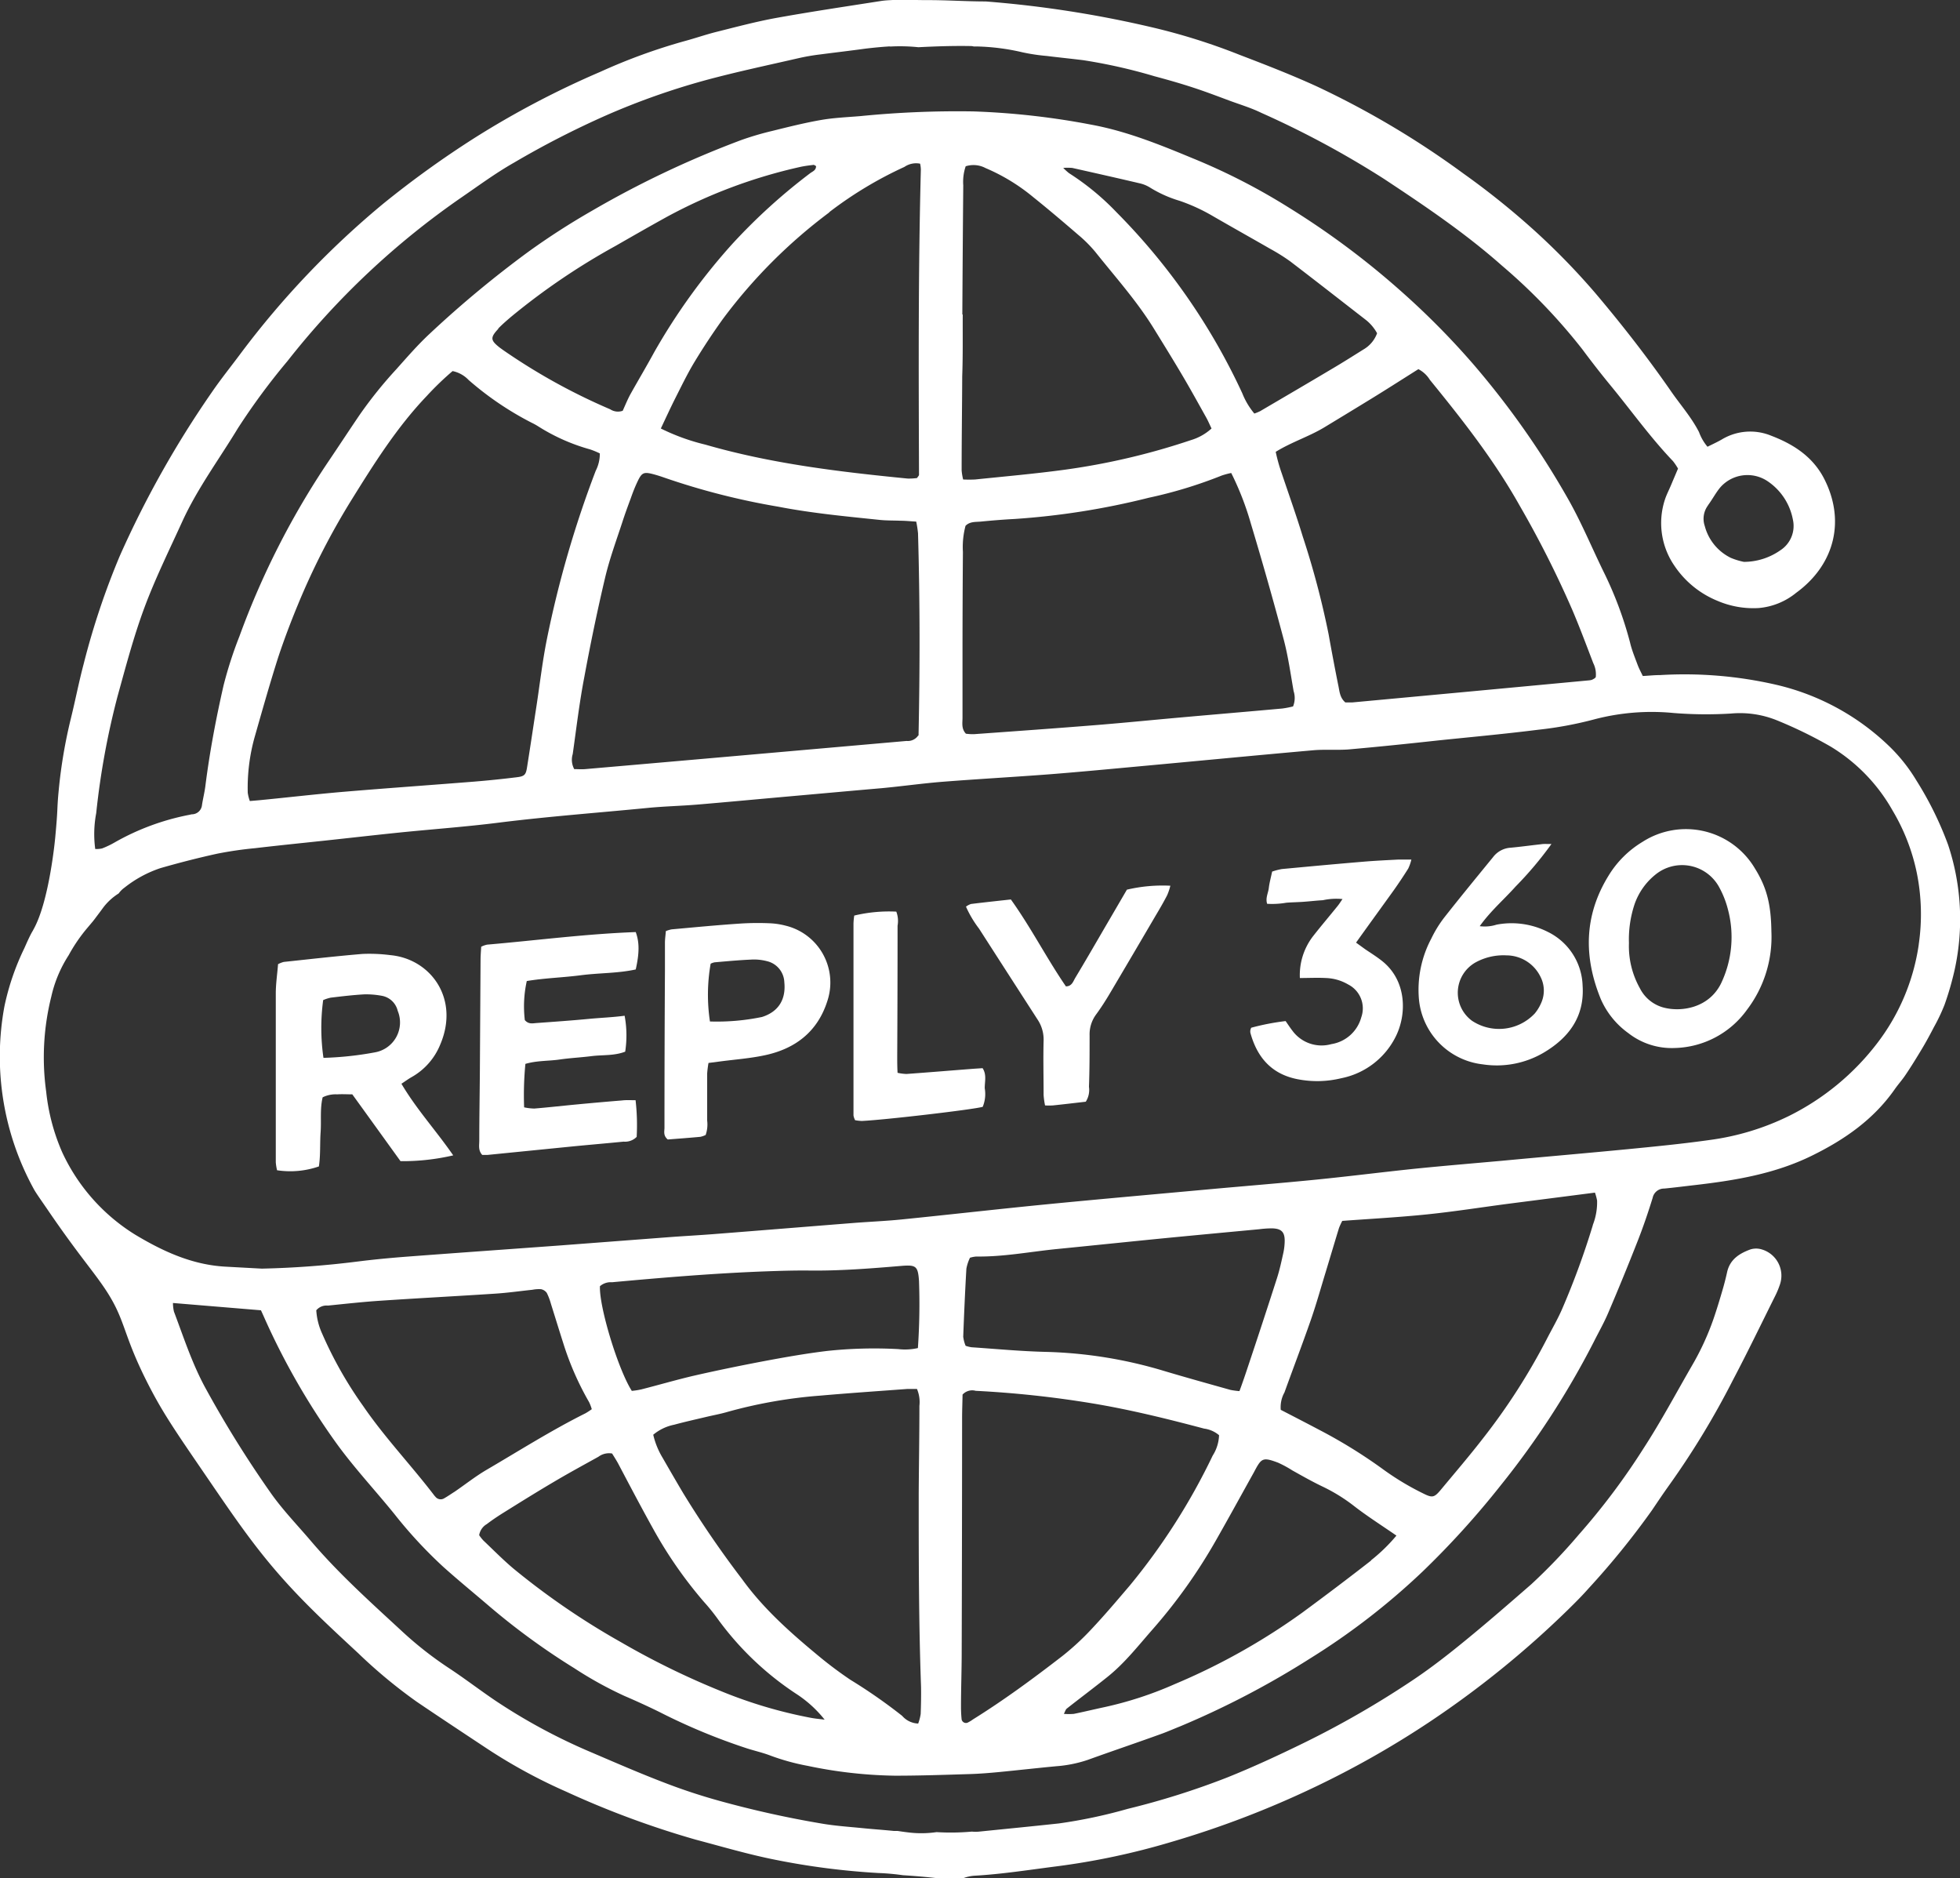
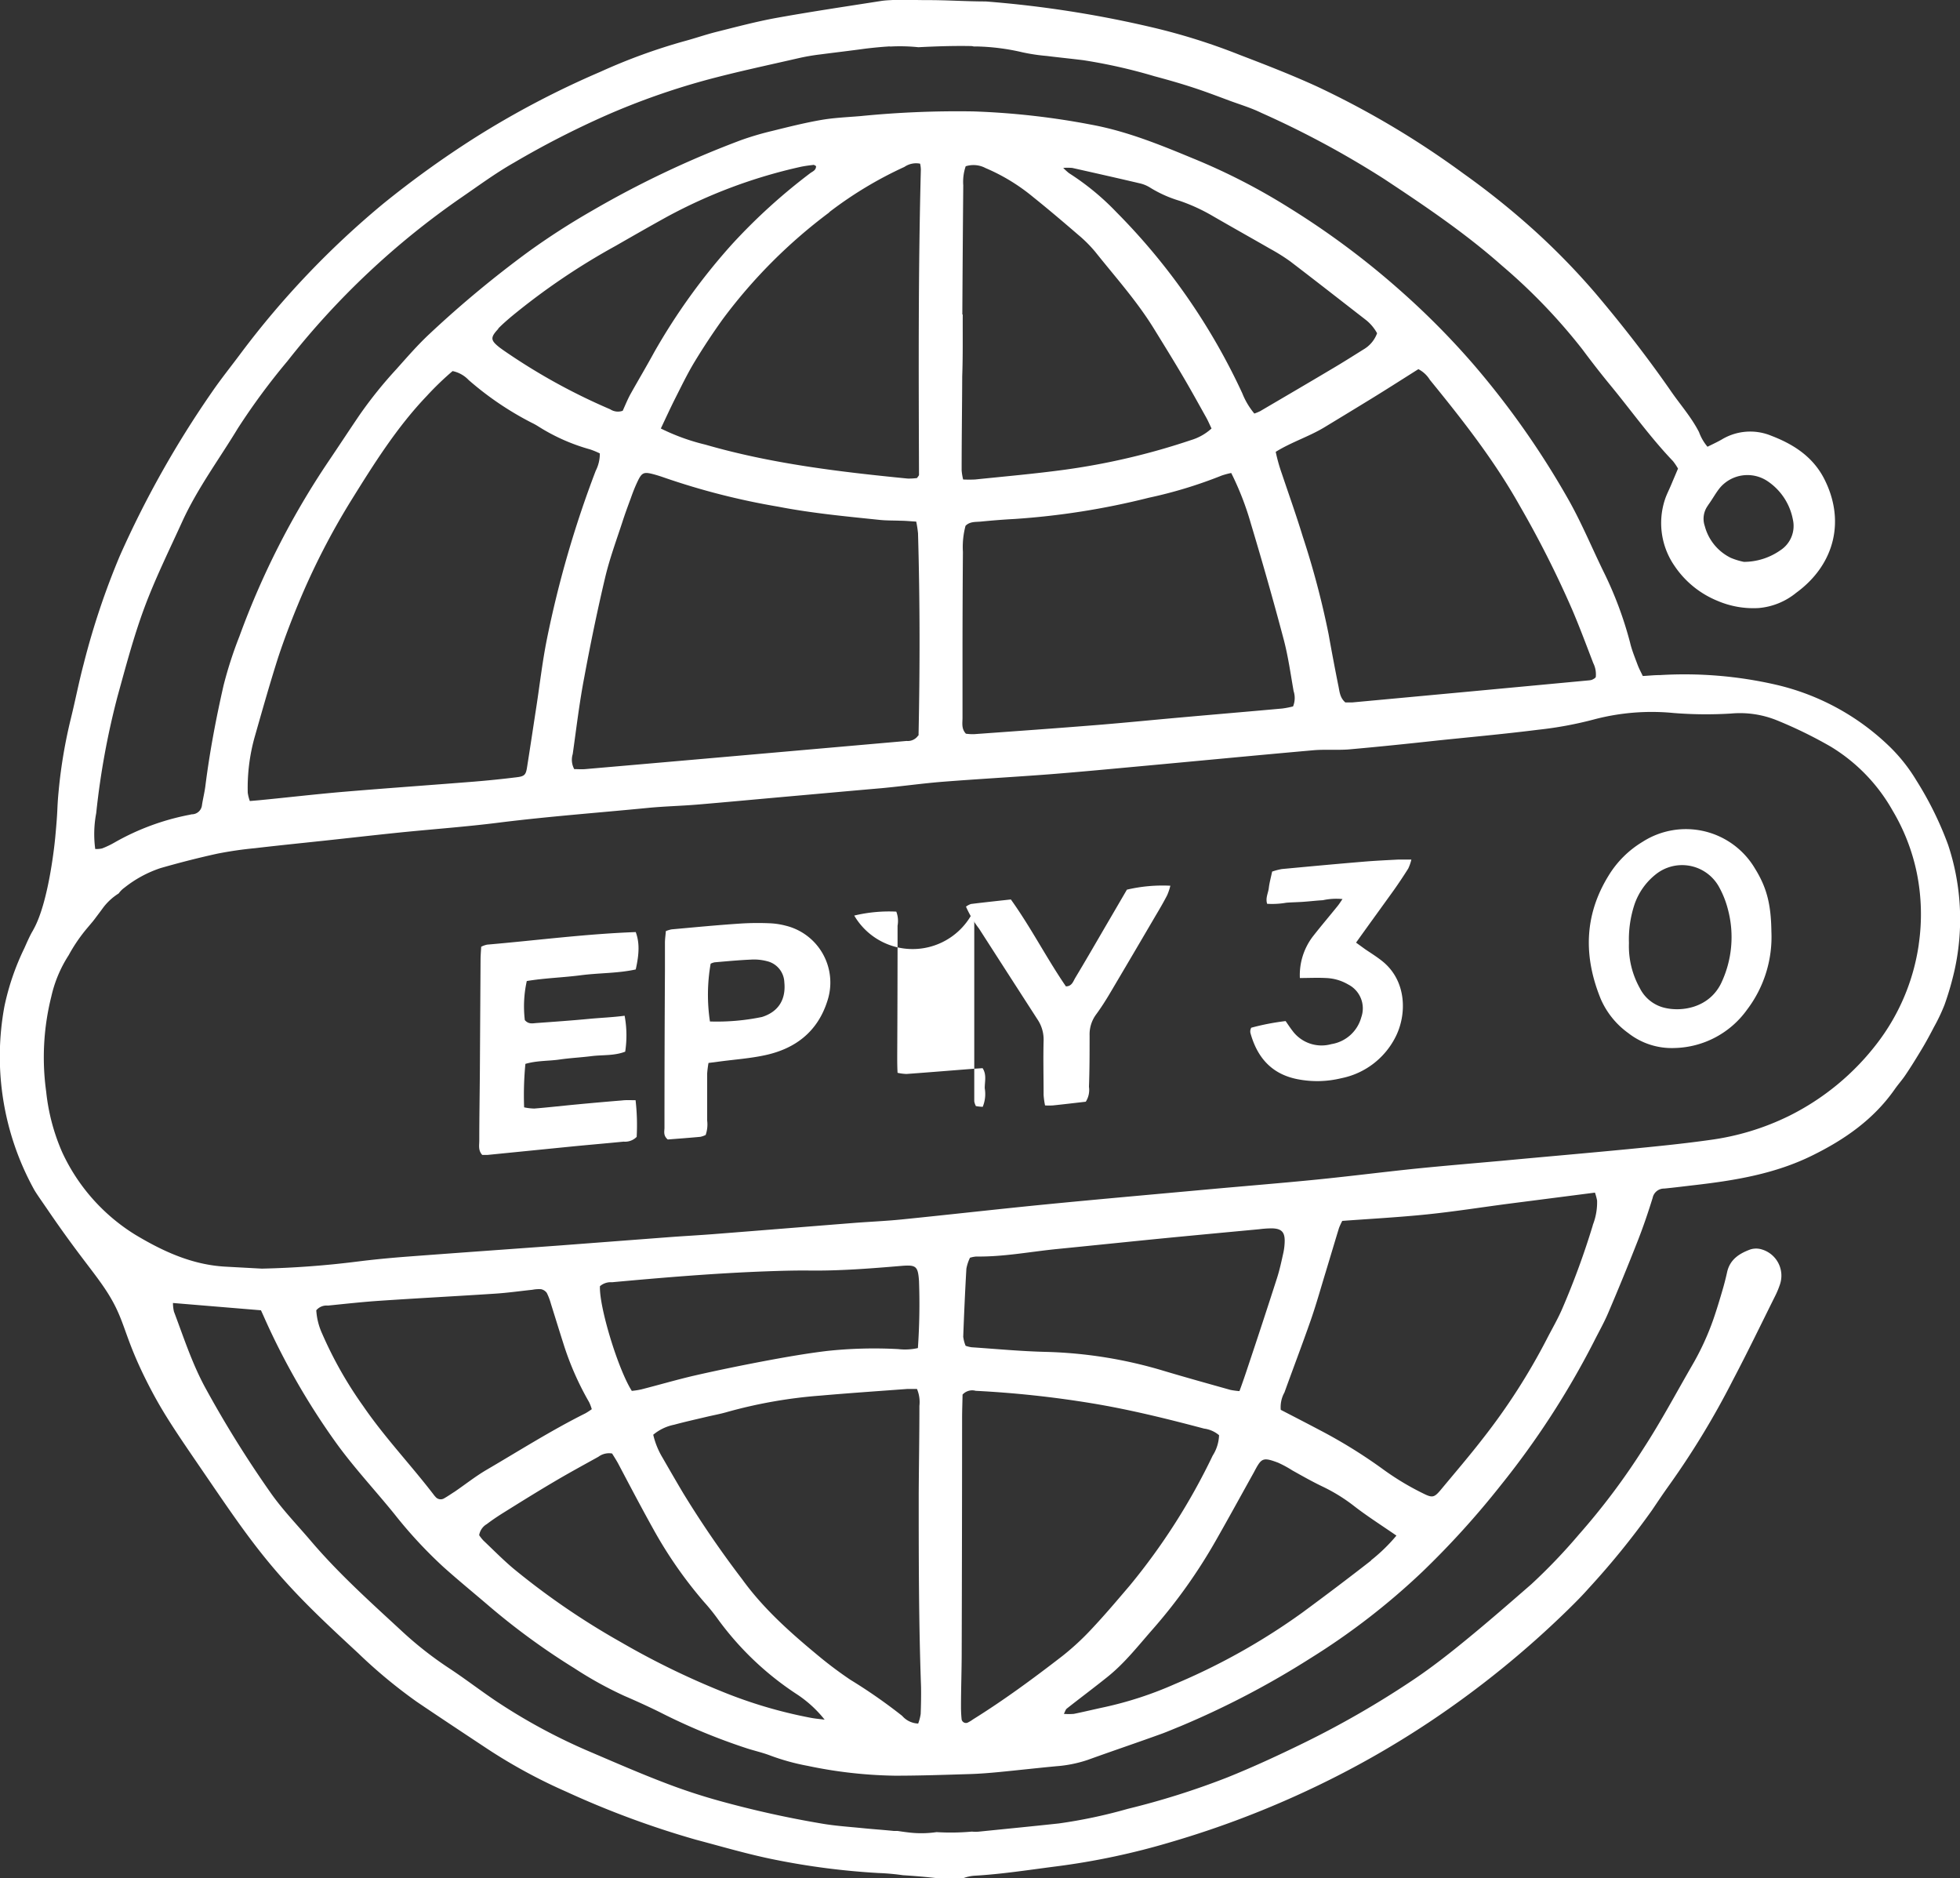
<svg xmlns="http://www.w3.org/2000/svg" id="Layer_2" data-name="Layer 2" viewBox="0 0 338.36 324.2">
  <rect x="0" y="0" width="338.36" height="324.2" fill="#333333" stroke="none" />
  <defs>
    <style>.cls-1{fill:#fff;}</style>
  </defs>
  <path class="cls-1" d="M857,296.64a58.82,58.82,0,0,0-5.48-11.11,28.85,28.85,0,0,0-4.9-6.1A41.64,41.64,0,0,0,827.19,269a70.66,70.66,0,0,0-19.89-1.64c-1,0-2,.11-3,.16-.35-.73-.67-1.32-.9-1.94-.47-1.27-1-2.54-1.3-3.84a64.37,64.37,0,0,0-4.62-12.32c-2-4.11-3.75-8.33-6-12.32a146.47,146.47,0,0,0-16.28-23.21,133.85,133.85,0,0,0-12.64-12.79,139.62,139.62,0,0,0-19.27-14.37,107.92,107.92,0,0,0-16.67-8.56c-5.69-2.36-11.4-4.68-17.52-5.81a131.49,131.49,0,0,0-20.37-2.29,168.94,168.94,0,0,0-19.49.81c-2.27.19-4.56.28-6.8.67-2.82.49-5.61,1.19-8.39,1.88a51.33,51.33,0,0,0-5.35,1.57,168.61,168.61,0,0,0-25.84,12.24,124.69,124.69,0,0,0-10.87,7,185,185,0,0,0-17.15,14.24c-2.05,1.91-3.85,4-5.72,6.09a74.16,74.16,0,0,0-6.35,7.9c-1.8,2.65-3.56,5.34-5.36,8a139.3,139.3,0,0,0-15.37,30.18,70.23,70.23,0,0,0-2.73,8.43c-1.32,5.77-2.42,11.58-3.16,17.46-.14,1.08-.41,2.16-.58,3.24a1.76,1.76,0,0,1-1.67,1.61c-.17,0-.33.06-.5.09a42.18,42.18,0,0,0-12.79,4.7,15.45,15.45,0,0,1-2.28,1.1,4.44,4.44,0,0,1-1.19.1,19.34,19.34,0,0,1,.17-6.19A134,134,0,0,1,541,271c1.42-5.13,2.78-10.3,4.63-15.28s4.29-9.93,6.53-14.85c2.61-5.71,6.36-10.75,9.6-16.1a115.4,115.4,0,0,1,8.57-11.61,137.5,137.5,0,0,1,30-28.22c3-2.06,5.93-4.22,9.06-6a155.6,155.6,0,0,1,16-8.21,125,125,0,0,1,16.94-6c5.37-1.46,10.84-2.61,16.27-3.86a36.52,36.52,0,0,1,3.74-.64c2.6-.34,5.2-.64,7.8-1,1.28-.15,2.55-.28,3.82-.36a1.8,1.8,0,0,1,.47,0h0a30.89,30.89,0,0,1,4.81.12c3-.15,6-.26,9.06-.2a1.87,1.87,0,0,1,.49.07c.2,0,.4,0,.59,0a38,38,0,0,1,7.79,1,33,33,0,0,0,4.25.64c2.09.26,4.19.47,6.29.73A93,93,0,0,1,720,164c2.28.61,4.56,1.26,6.81,2s4.29,1.53,6.43,2.32c1.74.63,3.53,1.18,5.21,2a161.1,161.1,0,0,1,21.18,11.4c7.05,4.66,14.05,9.38,20.39,15a98.89,98.89,0,0,1,13.85,14.42c1.56,2.1,3.17,4.17,4.83,6.19,3.6,4.37,6.89,9,10.81,13.1a10,10,0,0,1,.87,1.29c-.42,1-.81,1.91-1.2,2.84s-.8,1.69-1.08,2.57a13,13,0,0,0,1.68,11.39,16.38,16.38,0,0,0,7.35,6,15.72,15.72,0,0,0,7.17,1.27,11.81,11.81,0,0,0,6.49-2.64c6.68-4.87,8.61-12.61,4.65-20-2-3.63-5.24-5.67-8.94-7.09a9.51,9.51,0,0,0-8.54.62c-.79.46-1.63.84-2.49,1.27a8.27,8.27,0,0,1-1.46-2.52c-1.35-2.65-3.35-4.86-5-7.29-4.06-5.83-8.42-11.42-13-16.82a121.09,121.09,0,0,0-10.62-10.87,135.28,135.28,0,0,0-12.06-9.66,151.94,151.94,0,0,0-25.23-15c-4.36-2-8.87-3.75-13.37-5.47a107,107,0,0,0-15.22-4.78,189.67,189.67,0,0,0-28.65-4.45c-3.36,0-6.71-.24-10.07-.23-1.64,0-3.29-.05-4.93-.1h-.07c-1,.12-2,.09-3,.25-6,.94-12,1.83-18,2.91-3.49.63-6.92,1.55-10.36,2.41-1.8.45-3.56,1.06-5.35,1.55a99.94,99.94,0,0,0-14.75,5.36,155.27,155.27,0,0,0-21.74,11.43A169.39,169.39,0,0,0,586.86,186a151.06,151.06,0,0,0-24.59,25.82c-1.66,2.24-3.42,4.41-5,6.72a172.4,172.4,0,0,0-15.88,28.23,130.57,130.57,0,0,0-6.26,18.72c-.82,3.1-1.43,6.26-2.2,9.38a86.08,86.08,0,0,0-2.08,12.23c-.37,3.86-.09,2.72-.62,8.34,0,0-1,11-3.78,15.88,0,.05-.21.35-.43.78-.35.68-.65,1.35-1.12,2.41a43.23,43.23,0,0,0-3.43,10,47.52,47.52,0,0,0,5,31.44c.4.76,1.11,1.73,2.45,3.69,4.47,6.56,7.25,9.89,9,12.35,4.91,6.78,3.38,8.39,9,19,2.29,4.32,4.64,7.71,9.29,14.51,5.47,8,9.23,13.58,15.39,20.1,3.47,3.68,7.21,7.13,10.92,10.57a87.68,87.68,0,0,0,10.14,8.41c4,2.71,8,5.35,12,8a92.53,92.53,0,0,0,13.79,7.51,156.44,156.44,0,0,0,22.32,8.27c4.57,1.21,9.13,2.56,13.76,3.48a127.12,127.12,0,0,0,17.83,2.29,39.38,39.38,0,0,1,4.22.38c2,.12,3.93.29,5.89.51H687a6.63,6.63,0,0,1,1.84-.42c4.73-.26,9.4-1,14.09-1.6A124.66,124.66,0,0,0,723,468.74a164.8,164.8,0,0,0,24.59-9.41,160.14,160.14,0,0,0,20-11.35,165.69,165.69,0,0,0,23.79-19.29c1.2-1.18,2.4-2.37,3.52-3.64a137.9,137.9,0,0,0,11-13.56c.9-1.33,1.79-2.67,2.74-4a142.5,142.5,0,0,0,11.19-18.39c2.52-4.78,4.87-9.65,7.28-14.49a14.92,14.92,0,0,0,.88-2.11,4.72,4.72,0,0,0-3.13-6,3.34,3.34,0,0,0-2,0c-1.87.69-3.5,1.7-4,3.89-.25,1.15-.55,2.3-.89,3.43-.45,1.54-.92,3.08-1.44,4.6a45.9,45.9,0,0,1-3.82,8.27c-2.7,4.68-5.25,9.46-8.19,14a117.77,117.77,0,0,1-11.24,15,98.34,98.34,0,0,1-8.23,8.6c-3.76,3.27-7.52,6.55-11.38,9.7-2.87,2.35-5.81,4.65-8.89,6.72a161.48,161.48,0,0,1-19.07,11c-4.32,2.11-8.7,4.14-13.16,5.93a134.9,134.9,0,0,1-17.15,5.41,87.58,87.58,0,0,1-11.89,2.52c-4.62.5-9.24.95-13.86,1.42a6.35,6.35,0,0,1-1.07,0l-.2,0a40.6,40.6,0,0,1-6,.08,18.14,18.14,0,0,1-4.54.09c-.73-.08-1.45-.18-2.17-.29l-.65,0c-1.85-.19-3.7-.31-5.55-.5-2.35-.23-4.72-.39-7-.79a175.61,175.61,0,0,1-17.55-3.9,101.2,101.2,0,0,1-9.62-3.18c-4.18-1.6-8.29-3.39-12.4-5.15a100,100,0,0,1-16.72-9c-2.66-1.8-5.21-3.76-7.89-5.53a62.41,62.41,0,0,1-8-6.24c-5.46-5.05-11-10-15.85-15.68-2.35-2.77-4.91-5.4-7-8.37A189,189,0,0,1,556,390.11c-2.21-4.14-3.63-8.54-5.27-12.88a6.64,6.64,0,0,1-.17-1.49L565.75,377c.28.61.49,1.07.69,1.53a122.62,122.62,0,0,0,12.08,21.07c3.15,4.42,6.86,8.36,10.26,12.56a78.24,78.24,0,0,0,8.43,9.11c2.45,2.2,5,4.29,7.51,6.43a119.52,119.52,0,0,0,15.11,11.07,66.09,66.09,0,0,0,8.64,4.78c2,.86,4,1.77,6,2.75a105.66,105.66,0,0,0,15.2,6.32c1.28.41,2.61.71,3.87,1.18a38.45,38.45,0,0,0,6.58,1.83,78.22,78.22,0,0,0,15.09,1.7c4.31,0,8.62-.15,12.92-.28,1.69-.05,3.38-.19,5.06-.35,3.27-.32,6.55-.69,9.83-1a22.07,22.07,0,0,0,5.44-1.09c4.29-1.55,8.6-3,12.9-4.56,1-.37,2-.81,3.06-1.23a149.53,149.53,0,0,0,22.44-11.72,120,120,0,0,0,19.42-15,148.75,148.75,0,0,0,13.44-14.82,144.65,144.65,0,0,0,16.12-24.83c.83-1.66,1.76-3.28,2.49-5q2.59-6.06,5-12.19c1-2.52,1.87-5.08,2.67-7.66a2,2,0,0,1,2-1.61c1.77-.17,3.53-.4,5.29-.6,7-.81,13.88-1.95,20.29-5.12,5.62-2.77,10.61-6.25,14.24-11.46.58-.83,1.27-1.58,1.83-2.43,1-1.47,1.93-3,2.83-4.49.74-1.23,1.42-2.5,2.08-3.77a31.25,31.25,0,0,0,1.84-3.88,51.45,51.45,0,0,0,1.75-6.08A40.68,40.68,0,0,0,857,296.64Zm-41.46-58.57c.75-1,1.34-2.15,2.14-3.11a6.24,6.24,0,0,1,8-1.17,10.27,10.27,0,0,1,4.53,6.73,5,5,0,0,1-2.16,5.3,11,11,0,0,1-6.3,2,12.09,12.09,0,0,1-2.25-.69,8.52,8.52,0,0,1-4.5-5.49A3.86,3.86,0,0,1,815.56,238.07Zm-50-23.52a5,5,0,0,1,2,1.85c5.61,6.88,11.09,13.86,15.45,21.62a177.13,177.13,0,0,1,9.14,18.09c1.28,3,2.44,6.12,3.62,9.19a4.34,4.34,0,0,1,.43,2.42,1.35,1.35,0,0,1-.21.21,3.18,3.18,0,0,1-.44.24,2.11,2.11,0,0,1-.5.1q-20.43,1.92-40.87,3.81c-.42,0-.84,0-1.21,0-1-.85-1-2-1.24-3.05-.58-2.9-1.13-5.8-1.65-8.72a146.8,146.8,0,0,0-4.47-16.89c-1.11-3.64-2.39-7.22-3.6-10.82a29.41,29.41,0,0,1-1.06-3.77c2.74-1.7,5.75-2.63,8.41-4.24s5.49-3.33,8.21-5S762.87,216.25,765.57,214.55Zm-21.65,58.23a15.74,15.74,0,0,1-1.81.35c-5.72.52-11.44,1-17.15,1.51-5,.44-9.91.94-14.88,1.34-7.06.57-14.13,1.07-21.2,1.58a8.8,8.8,0,0,1-1.4-.08c-.81-.86-.59-1.84-.59-2.74,0-3.55,0-7.09,0-10.64q0-9,.07-18a14.22,14.22,0,0,1,.45-4.5c.74-.76,1.72-.65,2.62-.73,1.93-.19,3.87-.35,5.81-.45a130.25,130.25,0,0,0,23.22-3.67,77.69,77.69,0,0,0,12.58-3.83,13.25,13.25,0,0,1,1.64-.44,50,50,0,0,1,3.38,8.7c2,6.64,3.89,13.29,5.67,20,.78,2.93,1.2,6,1.72,8.95A3.84,3.84,0,0,1,743.92,272.78Zm-38.06-92.95c3.87.87,7.74,1.74,11.61,2.65a5.68,5.68,0,0,1,1.85.77,21.19,21.19,0,0,0,5.08,2.26,31.63,31.63,0,0,1,5.73,2.64c3.29,1.9,6.61,3.76,9.9,5.65a33.49,33.49,0,0,1,3.43,2.15c4.36,3.33,8.68,6.71,13,10.06a7.54,7.54,0,0,1,2,2.35,5.35,5.35,0,0,1-2.37,2.81c-1.79,1.12-3.57,2.25-5.39,3.32-4.13,2.46-8.29,4.89-12.43,7.32a8.93,8.93,0,0,1-1,.41,12.85,12.85,0,0,1-2.08-3.5,109.74,109.74,0,0,0-21.72-31.25,44.14,44.14,0,0,0-8.19-6.74,10.55,10.55,0,0,1-1-.91A10.12,10.12,0,0,1,705.86,179.83Zm-19,25.29q.06-11.15.16-22.29a8.32,8.32,0,0,1,.42-3.29,4.44,4.44,0,0,1,3.43.31,33.17,33.17,0,0,1,8.21,5c2.63,2.11,5.21,4.3,7.76,6.5a22.91,22.91,0,0,1,3,3c3.42,4.29,7.09,8.38,10,13.07,1.68,2.72,3.37,5.45,5,8.21,1.42,2.4,2.76,4.84,4.12,7.27.32.57.58,1.19.92,1.9a9.11,9.11,0,0,1-3.54,2,118.79,118.79,0,0,1-21.91,5.13c-5.1.69-10.23,1.14-15.35,1.67a20.43,20.43,0,0,1-2.08,0,9.82,9.82,0,0,1-.26-1.57c0-5.41.08-10.81.1-16.22C686.94,212.22,686.88,208.67,686.9,205.12Zm-23-17.64a67.22,67.22,0,0,1,13-7.83,3.56,3.56,0,0,1,2.71-.56,5.38,5.38,0,0,1,.13,1c-.46,17.57-.38,35.14-.32,52.71,0,.14-.17.28-.34.55a10.54,10.54,0,0,1-1.63.09c-11.78-1.16-23.52-2.56-34.93-5.86a36.22,36.22,0,0,1-7.67-2.78c.89-1.88,1.66-3.56,2.49-5.21,1.07-2.11,2.1-4.25,3.32-6.27q2.29-3.78,4.88-7.39A89.79,89.79,0,0,1,663.89,187.48Zm15.38,90.31a2.16,2.16,0,0,1-2,.94L649,281.21q-13.63,1.2-27.26,2.38c-.65.06-1.31,0-1.91,0a3.37,3.37,0,0,1-.26-2.59c.63-4.43,1.15-8.89,2-13.29,1.06-5.73,2.24-11.44,3.58-17.11.77-3.28,1.95-6.47,3-9.68.44-1.37.94-2.72,1.44-4.07.35-1,.7-1.9,1.13-2.81.79-1.69,1.1-1.81,3-1.29.57.16,1.13.34,1.69.54a122.75,122.75,0,0,0,19.61,5c5.82,1.13,11.7,1.68,17.58,2.29,1.17.12,2.36.09,3.54.14.84,0,1.67.09,2.73.15a19.31,19.31,0,0,1,.31,2C679.52,254.61,679.51,266.34,679.27,277.79Zm-72.53-70.21c.7-.73,1.47-1.39,2.24-2.05a116.64,116.64,0,0,1,18-12.22c2.93-1.68,5.86-3.36,8.83-5a88.73,88.73,0,0,1,23.15-8.67c.74-.16,1.5-.25,2.25-.34.13,0,.28.13.43.21,0,.76-.63.92-1.06,1.26a100.37,100.37,0,0,0-13.47,12.25,106.5,106.5,0,0,0-13.44,18.66c-1.29,2.37-2.67,4.69-4,7.06-.56,1-1,2.11-1.41,3a2.43,2.43,0,0,1-2.15-.25,104.81,104.81,0,0,1-18.57-10.28c-.2-.15-.41-.29-.61-.45C605.37,209.56,605.32,209.09,606.74,207.58ZM564.65,278.1c1.32-4.63,2.63-9.27,4.09-13.85,1-3,2.09-5.89,3.28-8.78A124.14,124.14,0,0,1,581.46,237c3.88-6.24,7.8-12.46,12.91-17.81a51.34,51.34,0,0,1,4.46-4.3,5.27,5.27,0,0,1,2.77,1.54,53.76,53.76,0,0,0,10.87,7.37,10.81,10.81,0,0,1,1.11.61,33.35,33.35,0,0,0,9,4,14.84,14.84,0,0,1,1.67.69,6.46,6.46,0,0,1-.71,3,182.87,182.87,0,0,0-8.45,29.17c-.76,3.81-1.2,7.68-1.79,11.52-.54,3.51-1.06,7-1.62,10.52-.2,1.28-.45,1.53-1.81,1.69q-3.64.45-7.31.75c-7.4.59-14.82,1.11-22.22,1.73-5,.42-9.92,1-14.88,1.48l-1.63.14a7,7,0,0,1-.36-1.43A32.51,32.51,0,0,1,564.65,278.1Zm32.77,131.33a1.16,1.16,0,0,1-1.58-.28,1.54,1.54,0,0,1-.17-.19c-4-5.24-8.56-10-12.28-15.44A68.71,68.71,0,0,1,576.3,381a11.27,11.27,0,0,1-1-4,2.3,2.3,0,0,1,2-.81c3-.3,6-.64,9.07-.84,6.64-.45,13.29-.79,19.94-1.23,2.1-.14,4.19-.44,6.29-.66a5.89,5.89,0,0,1,1.5-.1,1.59,1.59,0,0,1,1,.65,10.57,10.57,0,0,1,.71,1.88c.71,2.25,1.4,4.51,2.12,6.76a50.49,50.49,0,0,0,4.46,10.19,7.75,7.75,0,0,1,.47,1.23,11.7,11.7,0,0,1-1.09.71c-5.89,2.94-11.45,6.47-17.13,9.79-1.88,1.11-3.61,2.48-5.42,3.72C598.56,408.71,598,409.1,597.42,409.43Zm63.2,37.9a79.94,79.94,0,0,1-15.49-4.61,136.47,136.47,0,0,1-17.26-8.45,128.28,128.28,0,0,1-18.56-12.71c-1.8-1.52-3.46-3.21-5.17-4.83a7.71,7.71,0,0,1-.72-.91,2.72,2.72,0,0,1,1.31-1.91c1-.76,2.07-1.47,3.14-2.13,2.87-1.79,5.73-3.57,8.64-5.28,2.47-1.46,5-2.83,7.5-4.22a3.06,3.06,0,0,1,2.36-.56c.31.51.72,1.13,1.07,1.78,2,3.79,4,7.6,6.1,11.37a74.26,74.26,0,0,0,8.67,12.44,34.88,34.88,0,0,1,2.24,2.75,52.11,52.11,0,0,0,13.61,13.08,20.56,20.56,0,0,1,5,4.52C662.26,447.55,661.43,447.49,660.62,447.33Zm-36.35-74.49a2.85,2.85,0,0,1,2.08-.68c8.83-.81,17.67-1.55,26.53-1.88,2.53-.09,5.07-.17,7.6-.14,5.25.06,10.46-.35,15.68-.79,2.7-.23,3,0,3.19,2.57a111.18,111.18,0,0,1-.19,11.6,10.09,10.09,0,0,1-3.39.18,76.49,76.49,0,0,0-12.39.33c-3.6.44-7.18,1.07-10.75,1.74-4.06.77-8.11,1.6-12.14,2.52-3,.7-6,1.58-9.06,2.36a12.93,12.93,0,0,1-1.66.26C627.37,387.13,624.11,376.36,624.27,372.84Zm55.37,73.84a8.37,8.37,0,0,1-.43,1.65,3.85,3.85,0,0,1-2.77-1.33,91.34,91.34,0,0,0-8.93-6.22,68.76,68.76,0,0,1-5.67-4.26c-4.76-3.94-9.38-8.06-13-13.07a174.53,174.53,0,0,1-10.17-14.84c-1.19-2-2.39-4.08-3.57-6.13a13.7,13.7,0,0,1-1.63-4,8.11,8.11,0,0,1,3.62-1.73c1.88-.51,3.78-.93,5.67-1.38,1.15-.27,2.32-.48,3.45-.81a83.18,83.18,0,0,1,16.2-2.84c5-.44,9.94-.77,14.91-1.14.5,0,1,0,1.68,0a5.79,5.79,0,0,1,.42,2.91c0,5.07-.09,10.14-.12,15.21,0,11.07,0,22.14.4,33.21C679.73,443.47,679.7,445.08,679.64,446.68Zm8.94,1a6.83,6.83,0,0,1-.87.51.77.77,0,0,1-1-.56,21.43,21.43,0,0,1-.11-2.27c0-3.13.12-6.26.12-9.38q.06-20.16.07-40.32c0-1.43.06-2.86.08-4.11a2.26,2.26,0,0,1,2.27-.65,179.3,179.3,0,0,1,20.15,2.17c6.51,1.08,12.9,2.66,19.27,4.35a5,5,0,0,1,2.59,1.14,7,7,0,0,1-1.1,3.52,109.75,109.75,0,0,1-14.28,22.39c-2.19,2.57-4.37,5.15-6.69,7.61a44.87,44.87,0,0,1-5,4.61C699.07,440.56,694,444.3,688.58,447.67Zm-1.6-66c.15-4,.32-7.92.55-11.87a7.53,7.53,0,0,1,.62-1.88,5.2,5.2,0,0,1,1.08-.21c4.75.07,9.4-.85,14.1-1.31,5.95-.59,11.91-1.21,17.87-1.8,5.62-.55,11.24-1.07,16.87-1.6a17.19,17.19,0,0,1,2.27-.15c1.57.05,2.15.63,2.14,2.17a10.29,10.29,0,0,1-.22,2c-.33,1.48-.65,3-1.11,4.42q-2.4,7.47-4.89,14.91c-.5,1.51-1,3-1.59,4.59a12.57,12.57,0,0,1-1.56-.21c-3.81-1.07-7.63-2.13-11.42-3.26a77.26,77.26,0,0,0-20.42-3.3c-4.29-.1-8.58-.51-12.87-.8a6,6,0,0,1-1-.25A5.47,5.47,0,0,1,687,381.63Zm70.42,38.51c-3.92,3.06-7.9,6.06-11.89,9a111.66,111.66,0,0,1-22,12.33,63.2,63.2,0,0,1-12.25,4c-1.73.37-3.45.79-5.18,1.14a10.66,10.66,0,0,1-1.72,0c.22-.42.3-.75.5-.91,2.32-1.83,4.68-3.59,7-5.45,3-2.39,5.33-5.4,7.84-8.25a92.56,92.56,0,0,0,10.85-15.23c2.22-3.89,4.36-7.81,6.54-11.72.08-.14.16-.3.24-.45,1.14-2.12,1.4-2.33,4-1.35a19.26,19.26,0,0,1,2.44,1.32c1.78,1,3.55,2,5.36,2.86a29.71,29.71,0,0,1,5.15,3.17c2.31,1.81,4.81,3.39,7.49,5.24A29.5,29.5,0,0,1,757.4,420.14Zm38.27-57.86a136,136,0,0,1-5.22,14.27c-.79,1.86-1.83,3.62-2.75,5.42a108.19,108.19,0,0,1-10.92,17c-2.38,3.08-4.89,6-7.38,9-1.12,1.33-1.45,1.37-3,.6a46.77,46.77,0,0,1-7.14-4.32,87.51,87.51,0,0,0-10.77-6.64c-2.23-1.18-4.47-2.33-6.69-3.48a5.21,5.21,0,0,1,.64-3c1.52-4.21,3.12-8.4,4.59-12.62.94-2.72,1.71-5.49,2.55-8.23.76-2.51,1.5-5,2.27-7.52a10.78,10.78,0,0,1,.57-1.24c4.87-.36,9.75-.62,14.61-1.12s9.54-1.25,14.31-1.87l14.7-1.89a9.45,9.45,0,0,1,.37,1.36A10.72,10.72,0,0,1,795.67,362.28Zm56.27-48.46a36.57,36.57,0,0,1-7.22,17.09,43.54,43.54,0,0,1-15.13,12.47,44.21,44.21,0,0,1-13.77,4.18c-4.68.66-9.39,1.12-14.1,1.58-7.23.7-14.47,1.32-21.7,2-5,.45-9.94.86-14.89,1.36-5.72.59-11.42,1.32-17.13,1.89-6,.6-12.11,1.09-18.17,1.64-9.59.88-19.18,1.72-28.77,2.66-8.23.81-16.46,1.75-24.69,2.58-2.77.28-5.56.39-8.34.61-8.09.64-16.17,1.3-24.25,1.93-2.45.19-4.89.32-7.34.5l-19.2,1.46c-8.76.64-17.52,1.26-26.28,1.92-2.87.22-5.73.49-8.57.85a159.2,159.2,0,0,1-16.49,1.22l-6.26-.34c-5.74-.31-10.77-2.62-15.6-5.52a33,33,0,0,1-12.6-14.22,35.14,35.14,0,0,1-2.77-10.49,43.14,43.14,0,0,1,.88-16.36,22,22,0,0,1,3-7.16,28.18,28.18,0,0,1,3.23-4.72c.26-.31.53-.62.79-.94a3.47,3.47,0,0,0,.3-.37l.16-.2c.49-.66,1-1.32,1.49-2a10,10,0,0,1,2.67-2.44,4.27,4.27,0,0,1,1-1,20.28,20.28,0,0,1,6.21-3.37c3.24-.93,6.51-1.77,9.8-2.49a64.8,64.8,0,0,1,6.52-.95c4-.47,8.06-.88,12.09-1.31,4.28-.46,8.56-.95,12.84-1.39,5.8-.59,11.62-1,17.4-1.74,8.47-1.05,17-1.68,25.47-2.51,2.86-.28,5.74-.34,8.6-.58,5-.42,10.09-.9,15.14-1.35,5.55-.49,11.11-1,16.66-1.48,3.53-.33,7.05-.83,10.58-1.11,6.15-.48,12.31-.82,18.45-1.29,5.22-.41,10.44-.91,15.65-1.39,9.93-.91,19.85-1.87,29.78-2.75,2-.18,4.06,0,6.07-.14,5.22-.46,10.42-1,15.63-1.57,5.71-.59,11.43-1.11,17.13-1.83a64.59,64.59,0,0,0,9.69-1.79,39,39,0,0,1,13.76-1.1,70.53,70.53,0,0,0,9.86.09,17,17,0,0,1,7.93,1.17,75.58,75.58,0,0,1,9.31,4.55,30.23,30.23,0,0,1,10.65,11,34.7,34.7,0,0,1,4.2,10.82A35.93,35.93,0,0,1,851.94,313.82Z" transform="translate(-520.7 -150.84)" />
-   <path class="cls-1" d="M598.94,350.26a38.49,38.49,0,0,1-9.1,1c-2.72-3.77-5.52-7.66-8.32-11.53-.94,0-1.77-.06-2.6,0a5.05,5.05,0,0,0-2.52.51c-.48,2-.21,4-.35,6s0,4-.3,5.93a15.08,15.08,0,0,1-7.22.66,8.59,8.59,0,0,1-.22-1.39c0-9.71,0-19.42,0-29.13,0-1.68.26-3.35.39-5.05a4.43,4.43,0,0,1,1-.39c4.53-.48,9.06-1,13.6-1.38a28.5,28.5,0,0,1,4.79.21c6.94.64,12,7.49,8.61,15.43a11.31,11.31,0,0,1-4.92,5.61c-.57.32-1.11.72-1.78,1.16C592.61,342.32,596,346,598.94,350.26Zm-22.4-16.83a57.06,57.06,0,0,0,8.88-.95,5.24,5.24,0,0,0,3.94-7.16,3.44,3.44,0,0,0-2.79-2.61,14.46,14.46,0,0,0-3-.24c-1.93.11-3.86.34-5.78.57a6.83,6.83,0,0,0-1.3.42A36.06,36.06,0,0,0,576.54,333.43Z" transform="translate(-520.7 -150.84)" />
  <path class="cls-1" d="M630.42,340.74a37.36,37.36,0,0,1,.19,6.33,2.81,2.81,0,0,1-2.25.82c-3,.3-5.89.54-8.84.83l-14.62,1.46c-.33,0-.66,0-.95,0-.72-.77-.51-1.65-.51-2.47,0-3.89.07-7.78.1-11.66q.06-9.76.12-19.53c0-.75.07-1.5.11-2.27a4.46,4.46,0,0,1,1-.36c8.57-.74,17.12-1.86,25.68-2.17.64,1.74.64,3.61,0,6.45-3.08.68-6.31.59-9.47,1s-6.2.48-9.34,1a20.19,20.19,0,0,0-.34,6.74c.64.75,1.35.56,2,.51,3-.22,6.07-.43,9.09-.72,2-.19,4-.26,6.14-.54a18.51,18.51,0,0,1,.1,6.2c-1.92.74-3.9.53-5.8.77s-3.71.32-5.55.59-3.87.16-5.88.75a56.45,56.45,0,0,0-.22,7.5,9.11,9.11,0,0,0,1.76.21c2.44-.2,4.88-.48,7.32-.71q3.9-.37,7.82-.69C628.82,340.69,629.49,340.74,630.42,340.74Z" transform="translate(-520.7 -150.84)" />
  <path class="cls-1" d="M826.5,311.61a20.76,20.76,0,0,1-4.2,13.5,15.83,15.83,0,0,1-12.51,6.62,12.17,12.17,0,0,1-8-2.58,14.24,14.24,0,0,1-4.73-5.84c-3-7.31-2.91-14.46,1.33-21.33a17.29,17.29,0,0,1,5.86-5.83,13.85,13.85,0,0,1,19.42,4.61C825.68,304,826.44,306.89,826.5,311.61Zm-24.59,2a14.83,14.83,0,0,0,1.88,7.79,6.44,6.44,0,0,0,4,3.32c3.05.85,7.87.16,10-4.1A18.52,18.52,0,0,0,819,307.82a16.26,16.26,0,0,0-1.6-4,7.28,7.28,0,0,0-10.94-2,11.3,11.3,0,0,0-3.59,5.12A19.24,19.24,0,0,0,801.91,313.65Z" transform="translate(-520.7 -150.84)" />
  <path class="cls-1" d="M642.52,346.74a3.87,3.87,0,0,1-.92.32c-1.93.18-3.86.32-5.62.46-.81-.67-.58-1.39-.57-2q0-13.56.08-27.1c0-1.61,0-3.21,0-4.82,0-.66.1-1.32.16-2.05a5.41,5.41,0,0,1,1-.3c4-.36,7.9-.74,11.86-1a47.43,47.43,0,0,1,5.06-.05,12.78,12.78,0,0,1,2.74.41,10.1,10.1,0,0,1,7.22,13c-1.7,5.36-5.6,8.3-10.94,9.4-2.39.5-4.84.69-7.27,1l-2.31.3a17.91,17.91,0,0,0-.23,1.83c0,2.7,0,5.4,0,8.1A5.57,5.57,0,0,1,642.52,346.74Zm.74-19.59a38.22,38.22,0,0,0,9-.78c2.82-.9,4.14-3,3.84-6a3.88,3.88,0,0,0-3-3.63,8.72,8.72,0,0,0-2.74-.27c-2.11.09-4.21.29-6.3.47a2.62,2.62,0,0,0-.68.24A31,31,0,0,0,643.26,327.15Z" transform="translate(-520.7 -150.84)" />
-   <path class="cls-1" d="M788.53,296.52a62.36,62.36,0,0,1-6.18,7.33c-2,2.24-4.31,4.2-6.2,6.85a6.7,6.7,0,0,0,2.9-.26,13.84,13.84,0,0,1,8.86,1.25,10.7,10.7,0,0,1,6,9.3c.35,5.36-2.41,9-6.75,11.56a16,16,0,0,1-10.5,2,12.48,12.48,0,0,1-11-11.18,18.84,18.84,0,0,1,2.12-10.51,20.43,20.43,0,0,1,2.25-3.66c2.76-3.51,5.63-7,8.43-10.43a4.11,4.11,0,0,1,3-1.61c1.76-.16,3.52-.41,5.28-.6C787.17,296.48,787.59,296.52,788.53,296.52Zm-7.76,19.22a10,10,0,0,0-5.2,1.14,6,6,0,0,0-.74,10.16,8.46,8.46,0,0,0,10.82-1.27,7.45,7.45,0,0,0,1.16-1.94,5.2,5.2,0,0,0-.18-4.41A6.56,6.56,0,0,0,780.77,315.74Z" transform="translate(-520.7 -150.84)" />
  <path class="cls-1" d="M736.7,328.23a41.68,41.68,0,0,1,5.94-1.15c.38.55.74,1.1,1.14,1.62a6.25,6.25,0,0,0,6.75,2.36,6.39,6.39,0,0,0,5.18-4.66,4.62,4.62,0,0,0-2.26-5.63,8.14,8.14,0,0,0-3.85-1.12c-1.51-.08-3,0-4.5,0a11,11,0,0,1,2.23-7.16c1.4-1.79,2.88-3.53,4.31-5.3.25-.31.46-.65.82-1.17a10.92,10.92,0,0,0-3.4.2c-1.09.06-2.18.19-3.28.27s-2,.08-3,.16a14.5,14.5,0,0,1-3.33.19c-.32-1,.19-1.86.29-2.74s.36-1.8.57-2.82a11,11,0,0,1,1.68-.44c4.7-.44,9.41-.88,14.11-1.27,2-.17,4-.26,6.07-.37.65,0,1.31,0,2.18,0a7.82,7.82,0,0,1-.54,1.55q-1.21,1.93-2.53,3.79c-2.11,2.94-4.25,5.87-6.48,9l1.6,1.16c1,.67,2,1.3,2.88,2,4.29,3.39,4.32,9.24,2.33,13.13a13.41,13.41,0,0,1-9.34,7.11,17.59,17.59,0,0,1-7.54.18c-4.5-.87-7-3.75-8.17-8a1.43,1.43,0,0,1,0-.5A2.15,2.15,0,0,1,736.7,328.23Z" transform="translate(-520.7 -150.84)" />
  <path class="cls-1" d="M708.14,341c-1.84.21-3.75.44-5.67.64a12,12,0,0,1-1.36,0,13.31,13.31,0,0,1-.25-1.8c0-3.12-.08-6.25,0-9.37a6.2,6.2,0,0,0-1-3.59q-5.08-7.87-10.15-15.76a18.78,18.78,0,0,1-2.25-3.79,3,3,0,0,1,.87-.46c2.25-.28,4.51-.52,6.88-.78,3.49,4.87,6.17,10.15,9.5,15,1.05,0,1.27-.9,1.63-1.49,1.74-2.89,3.43-5.82,5.13-8.74,1.28-2.18,2.55-4.37,3.77-6.46a26.82,26.82,0,0,1,7.5-.68,9.86,9.86,0,0,1-.55,1.64c-.62,1.2-1.3,2.37-2,3.54q-3.84,6.56-7.71,13.1c-.81,1.38-1.67,2.74-2.6,4a5.78,5.78,0,0,0-1.08,3.56c0,3,0,5.91-.11,8.87A3.76,3.76,0,0,1,708.14,341Z" transform="translate(-520.7 -150.84)" />
-   <path class="cls-1" d="M668.17,308.87a25.76,25.76,0,0,1,7.26-.68,4.51,4.51,0,0,1,.22,2.42q0,11.26-.06,22.52c0,.92,0,1.84.06,2.88a8.12,8.12,0,0,0,1.55.2c3.87-.28,7.74-.6,11.6-.9l1.53-.1c.74,1.15.35,2.35.37,3.48a5.79,5.79,0,0,1-.35,3.19c-1.58.47-17,2.27-20.85,2.44a7.61,7.61,0,0,1-1.18-.13,2.89,2.89,0,0,1-.28-.81q0-16.58,0-33.15A11.68,11.68,0,0,1,668.17,308.87Z" transform="translate(-520.7 -150.84)" />
+   <path class="cls-1" d="M668.17,308.87a25.76,25.76,0,0,1,7.26-.68,4.51,4.51,0,0,1,.22,2.42q0,11.26-.06,22.52c0,.92,0,1.84.06,2.88a8.12,8.12,0,0,0,1.55.2c3.87-.28,7.74-.6,11.6-.9l1.53-.1c.74,1.15.35,2.35.37,3.48a5.79,5.79,0,0,1-.35,3.19a7.61,7.61,0,0,1-1.18-.13,2.89,2.89,0,0,1-.28-.81q0-16.58,0-33.15A11.68,11.68,0,0,1,668.17,308.87Z" transform="translate(-520.7 -150.84)" />
</svg>